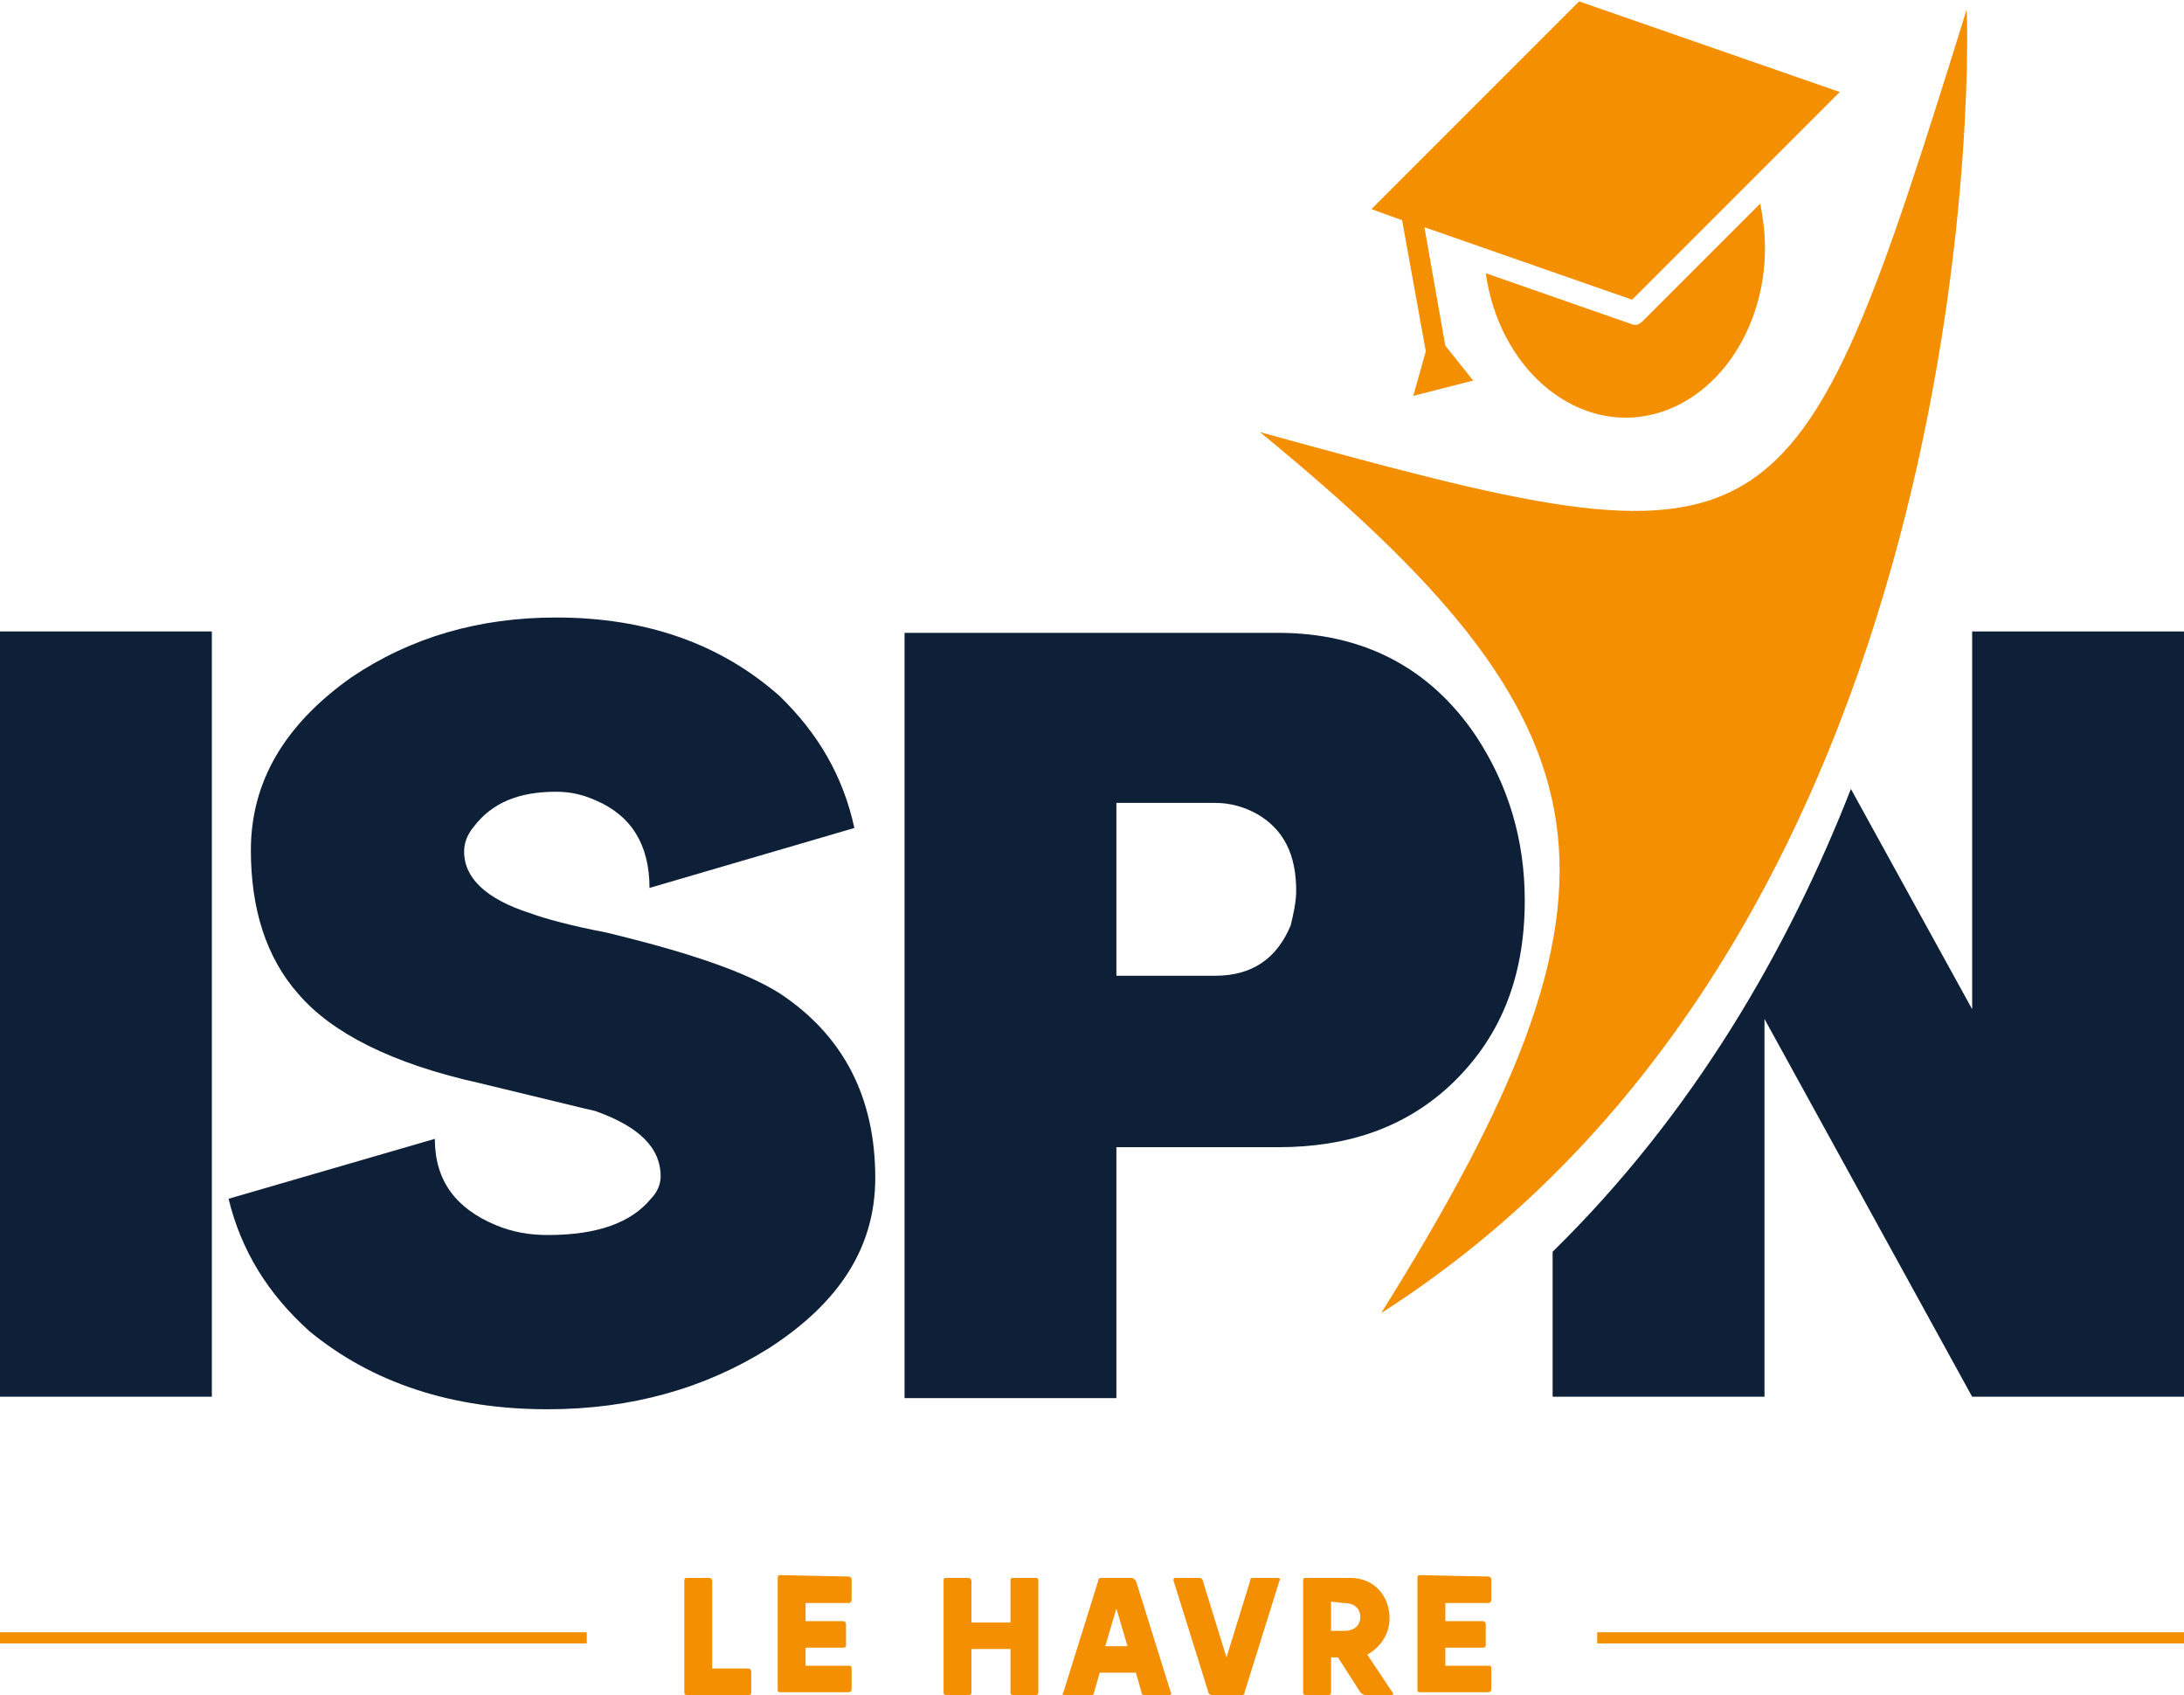
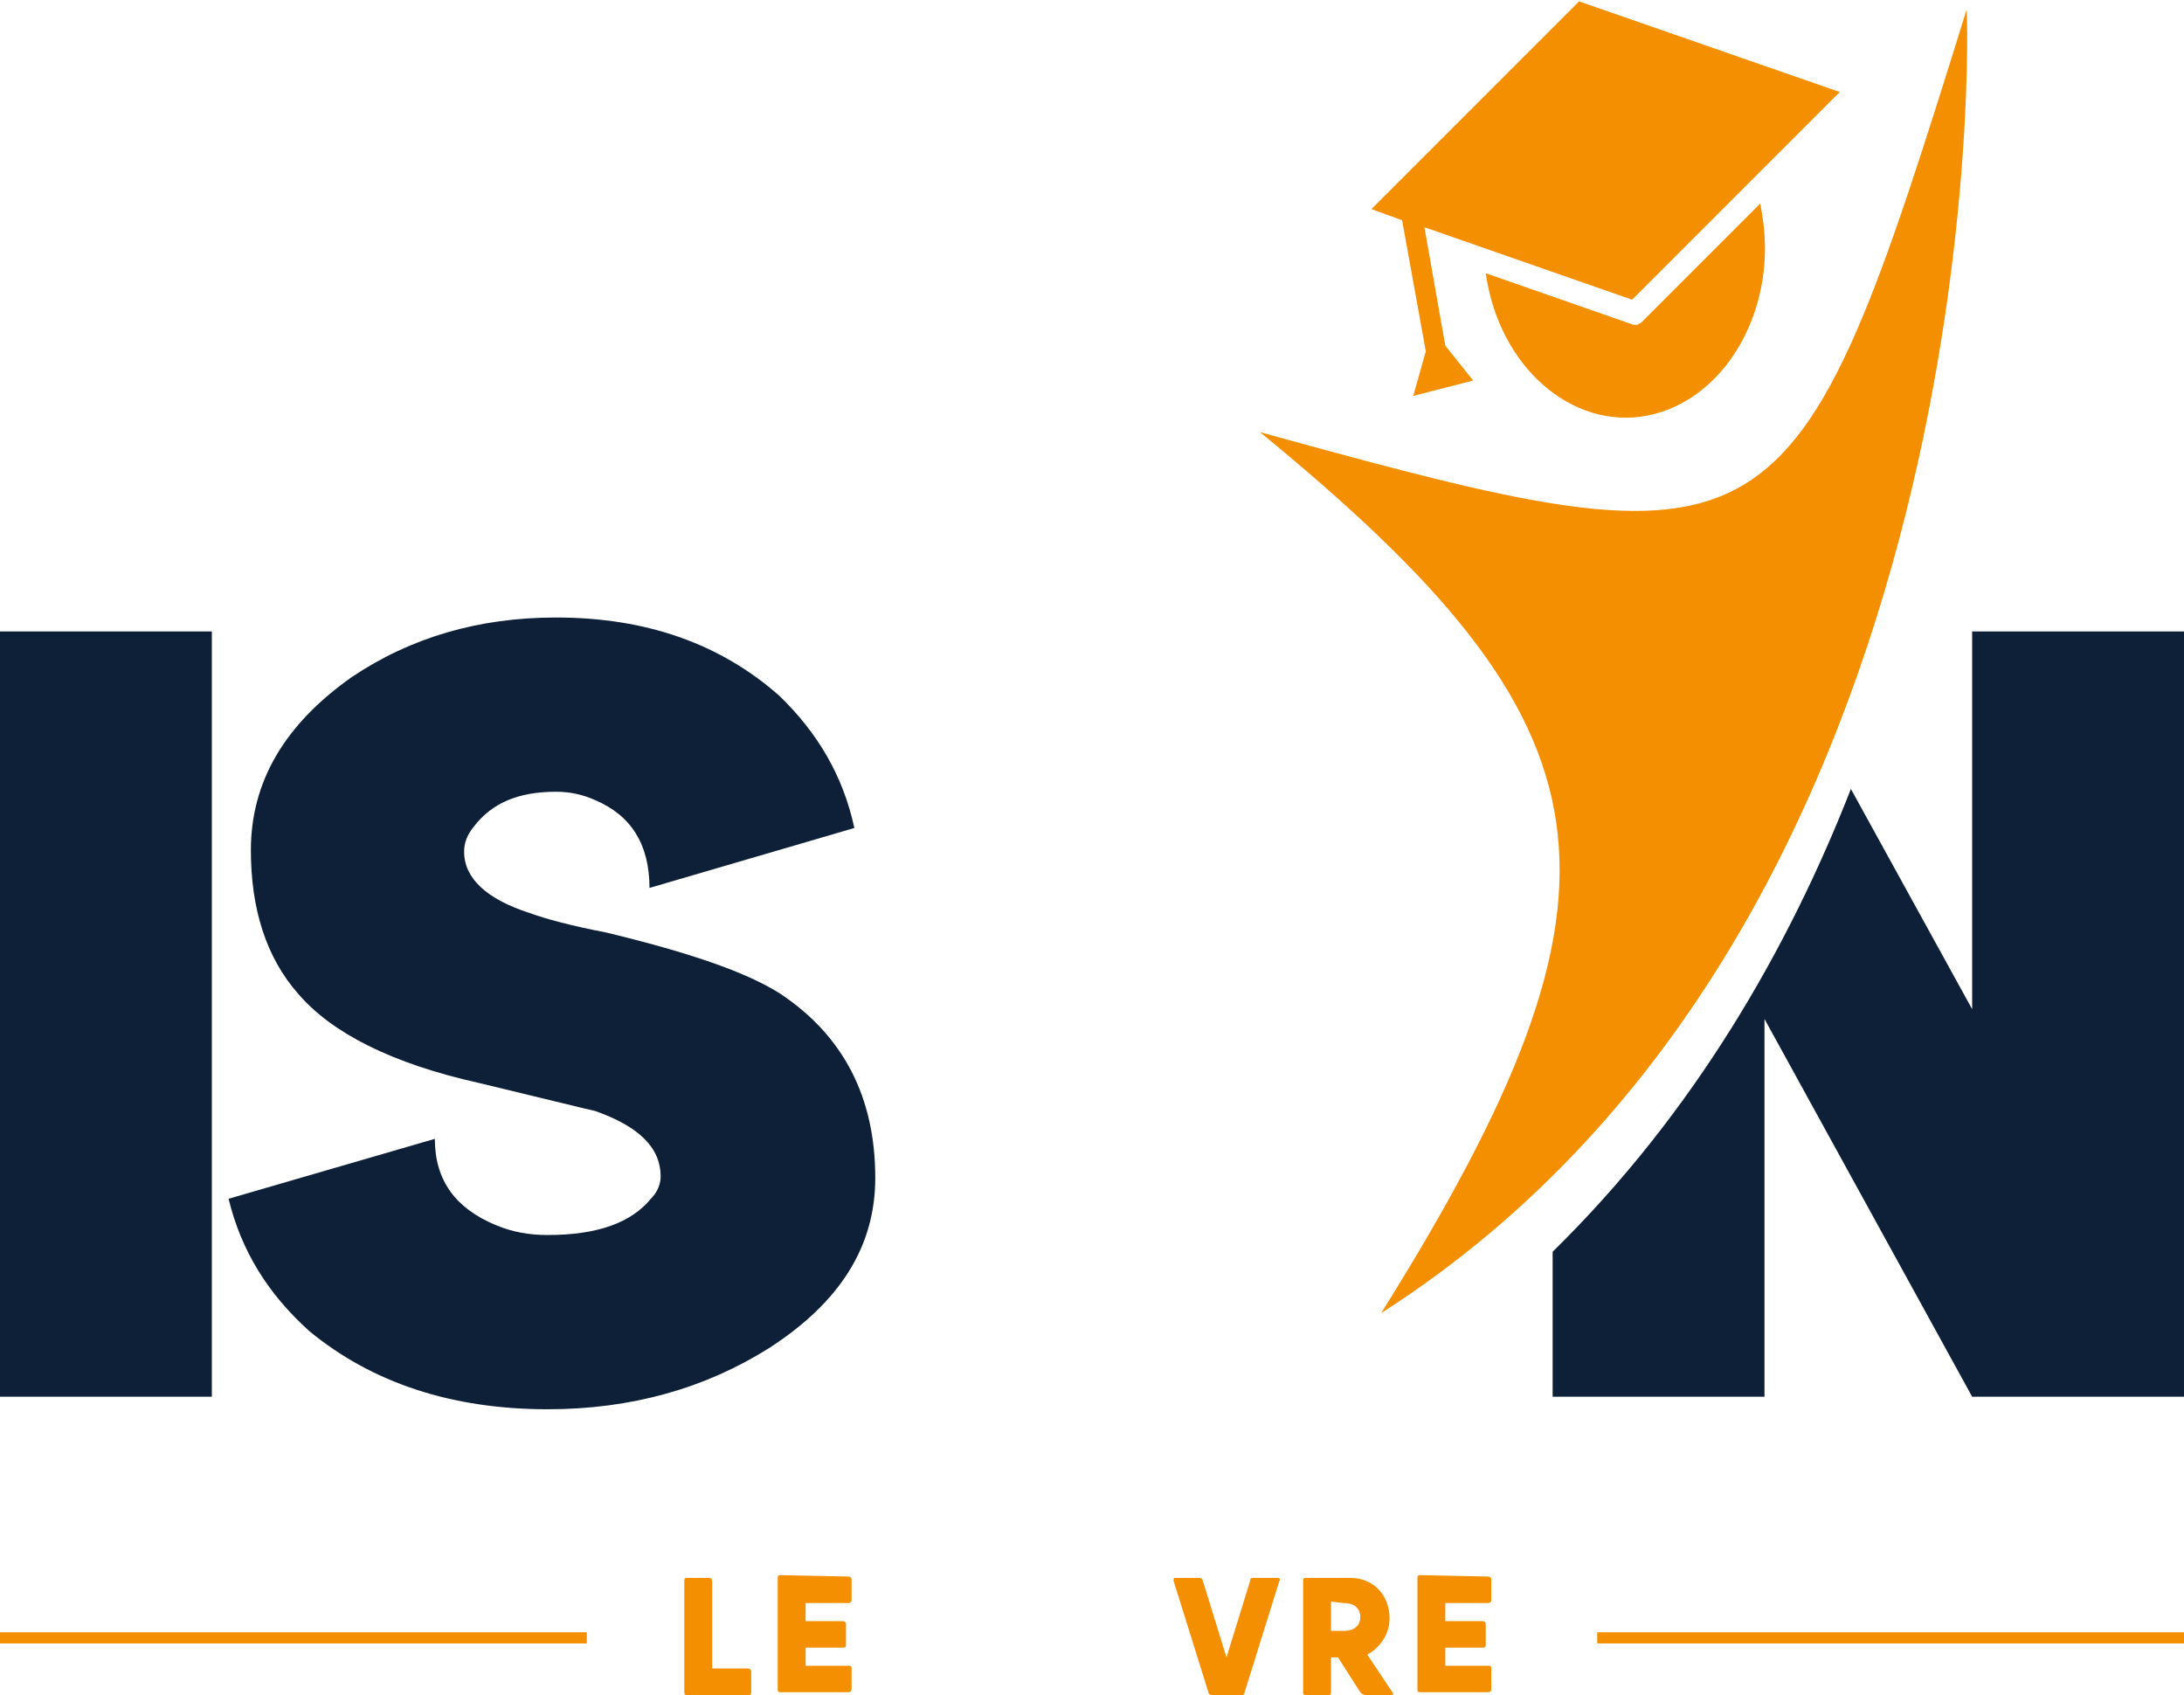
<svg xmlns="http://www.w3.org/2000/svg" version="1.1" id="Groupe_279" x="0px" y="0px" viewBox="0 0 156.7 121.6" style="enable-background:new 0 0 156.7 121.6;" xml:space="preserve">
  <style type="text/css">
	.st0{fill:#0D2038;}
	.st1{fill:#F38F00;}
	.st2{fill-rule:evenodd;clip-rule:evenodd;fill:#F38F00;}
</style>
-   <rect id="Rectangle_681" x="-210.1" y="45.3" class="st0" width="15.2" height="54.8" />
  <g>
    <g>
      <g>
        <path class="st0" d="M0,45.3v54.9h15.2V45.3H0z" />
        <path class="st0" d="M56,71.3c-2.5-1.6-6.7-3-12.5-4.4c-2.6-0.5-4.4-1-5.5-1.4c-3.1-1-4.7-2.5-4.7-4.4c0-0.6,0.2-1.2,0.7-1.8     c1.3-1.7,3.2-2.5,5.9-2.5c1,0,1.9,0.2,2.8,0.6c2.6,1.1,3.9,3.2,3.9,6.3l14.7-4.3c-0.8-3.7-2.6-6.8-5.4-9.5     c-4.2-3.7-9.5-5.6-16-5.6c-5.5,0-10.4,1.4-14.7,4.3C20.4,52,18,56.1,18,61c0,4.2,1.1,7.7,3.4,10.3c2.4,2.8,6.7,5,13,6.4     c5,1.2,7.8,1.9,8.3,2c3.1,1.1,4.7,2.6,4.7,4.7c0,0.5-0.2,1.1-0.7,1.6c-1.4,1.7-3.8,2.6-7.4,2.6c-1.3,0-2.5-0.2-3.7-0.7     c-2.9-1.2-4.4-3.2-4.4-6.2l-14.8,4.3c0.9,3.7,2.8,6.8,5.8,9.5c4.5,3.7,10.2,5.6,17.1,5.6c6,0,11.3-1.5,15.9-4.4     c5.1-3.3,7.6-7.3,7.6-12.2C62.8,78.7,60.5,74.3,56,71.3L56,71.3z" />
-         <path class="st0" d="M105.9,52.8c-3.3-4.9-8.1-7.4-14.2-7.4H64.9v54.9h15.2V82.3h11.6c5,0,9-1.4,12.2-4.3     c3.7-3.4,5.5-7.8,5.5-13.4C109.4,60.2,108.2,56.3,105.9,52.8L105.9,52.8z M92.6,66.4c-1,2.4-2.8,3.6-5.4,3.6h-7.1V57.6h7.1     c1.1,0,2.1,0.3,3,0.8c1.9,1.1,2.8,2.9,2.8,5.5C93,64.7,92.8,65.6,92.6,66.4L92.6,66.4z" />
        <path class="st0" d="M141.5,45.3v27.1l-8.7-15.8c-4.5,11.5-11.3,23.3-21.4,33.2v10.4h15.2V73.1l14.9,27.1h15.2V45.3H141.5z" />
      </g>
      <g>
        <g>
          <path class="st1" d="M117.5,23.3c-0.1,0-0.2,0-0.3,0l-10.6-3.7l0.1,0.6c1.2,6.6,6.6,10.9,12,9.5s8.9-7.9,7.7-14.5l-0.1-0.6      l-8.5,8.5C117.7,23.2,117.6,23.2,117.5,23.3L117.5,23.3z" />
          <polygon class="st1" points="102.2,16.3 117.1,21.5 132,6.6 113.3,0.1 98.4,15 100.6,15.8 102.3,25.2 101.4,28.4 105.7,27.3       103.7,24.8     " />
        </g>
        <path class="st2" d="M99.1,94.2c19.2-30.7,17.2-42-8.7-63.2c37.4,10.3,38.2,9.9,50.7-30.3C141.2,0.6,143.4,65.9,99.1,94.2" />
      </g>
    </g>
    <g>
      <g>
        <path class="st1" d="M49.3,121.6c-0.2,0-0.2-0.1-0.2-0.2v-8c0-0.2,0.1-0.2,0.2-0.2h1.6c0.1,0,0.2,0.1,0.2,0.2v6.3h2.6     c0.1,0,0.2,0.1,0.2,0.2v1.5c0,0.2-0.1,0.2-0.2,0.2H49.3L49.3,121.6z" />
        <path class="st1" d="M60.9,113.1c0.1,0,0.2,0.1,0.2,0.2v1.5c0,0.1-0.1,0.2-0.2,0.2h-3.1v1.3h2.7c0.1,0,0.2,0.1,0.2,0.2v1.5     c0,0.2-0.1,0.2-0.2,0.2h-2.7v1.3h3.1c0.2,0,0.2,0.1,0.2,0.2v1.5c0,0.1-0.1,0.2-0.2,0.2H56c-0.2,0-0.2-0.1-0.2-0.2v-8     c0-0.2,0.1-0.2,0.2-0.2L60.9,113.1L60.9,113.1z" />
-         <path class="st1" d="M67.9,121.6c-0.2,0-0.2-0.1-0.2-0.2v-8c0-0.2,0.1-0.2,0.2-0.2h1.6c0.1,0,0.2,0.1,0.2,0.2v3h2.8v-3     c0-0.2,0.1-0.2,0.2-0.2h1.6c0.2,0,0.2,0.1,0.2,0.2v8c0,0.2-0.1,0.2-0.2,0.2h-1.6c-0.2,0-0.2-0.1-0.2-0.2v-3.1h-2.8v3.1     c0,0.2-0.1,0.2-0.2,0.2H67.9L67.9,121.6z" />
-         <path class="st1" d="M76.4,121.6c-0.2,0-0.2-0.1-0.1-0.2l2.5-8c0-0.2,0.1-0.2,0.3-0.2h2.1c0.1,0,0.2,0.1,0.3,0.2l2.5,8     c0.1,0.1,0,0.2-0.1,0.2h-1.7c-0.2,0-0.3,0-0.3-0.2l-0.4-1.4h-2.6l-0.4,1.4c0,0.2-0.1,0.2-0.3,0.2H76.4L76.4,121.6z M80.9,118.1     l-0.8-2.7l-0.8,2.7H80.9L80.9,118.1z" />
        <path class="st1" d="M87,121.6c-0.2,0-0.3-0.1-0.3-0.2l-2.5-8c0-0.1,0-0.2,0.1-0.2H86c0.2,0,0.3,0.1,0.3,0.2l1.7,5.5l1.7-5.5     c0-0.2,0.1-0.2,0.3-0.2h1.7c0.1,0,0.2,0.1,0.1,0.2l-2.5,8c0,0.2-0.1,0.2-0.3,0.2H87L87,121.6z" />
        <path class="st1" d="M99.9,121.4c0.1,0.1,0.1,0.2-0.1,0.2H98c-0.2,0-0.3-0.1-0.4-0.2l-1.6-2.5h-0.5v2.5c0,0.2-0.1,0.2-0.2,0.2     h-1.6c-0.2,0-0.2-0.1-0.2-0.2v-8c0-0.2,0.1-0.2,0.2-0.2h3.2c1.7,0,2.8,1.3,2.8,2.9c0,1.4-1,2.3-1.6,2.6L99.9,121.4L99.9,121.4z      M95.5,114.9v2.1h0.9c0.8,0,1.2-0.4,1.2-1c0-0.6-0.4-1-1.2-1L95.5,114.9L95.5,114.9z" />
        <path class="st1" d="M106.8,113.1c0.1,0,0.2,0.1,0.2,0.2v1.5c0,0.1-0.1,0.2-0.2,0.2h-3.1v1.3h2.7c0.1,0,0.2,0.1,0.2,0.2v1.5     c0,0.2-0.1,0.2-0.2,0.2h-2.7v1.3h3.1c0.2,0,0.2,0.1,0.2,0.2v1.5c0,0.1-0.1,0.2-0.2,0.2h-4.9c-0.2,0-0.2-0.1-0.2-0.2v-8     c0-0.2,0.1-0.2,0.2-0.2L106.8,113.1L106.8,113.1z" />
      </g>
      <g>
        <rect y="117.1" class="st1" width="42.1" height="0.8" />
        <rect x="114.6" y="117.1" class="st1" width="42.1" height="0.8" />
      </g>
    </g>
  </g>
</svg>